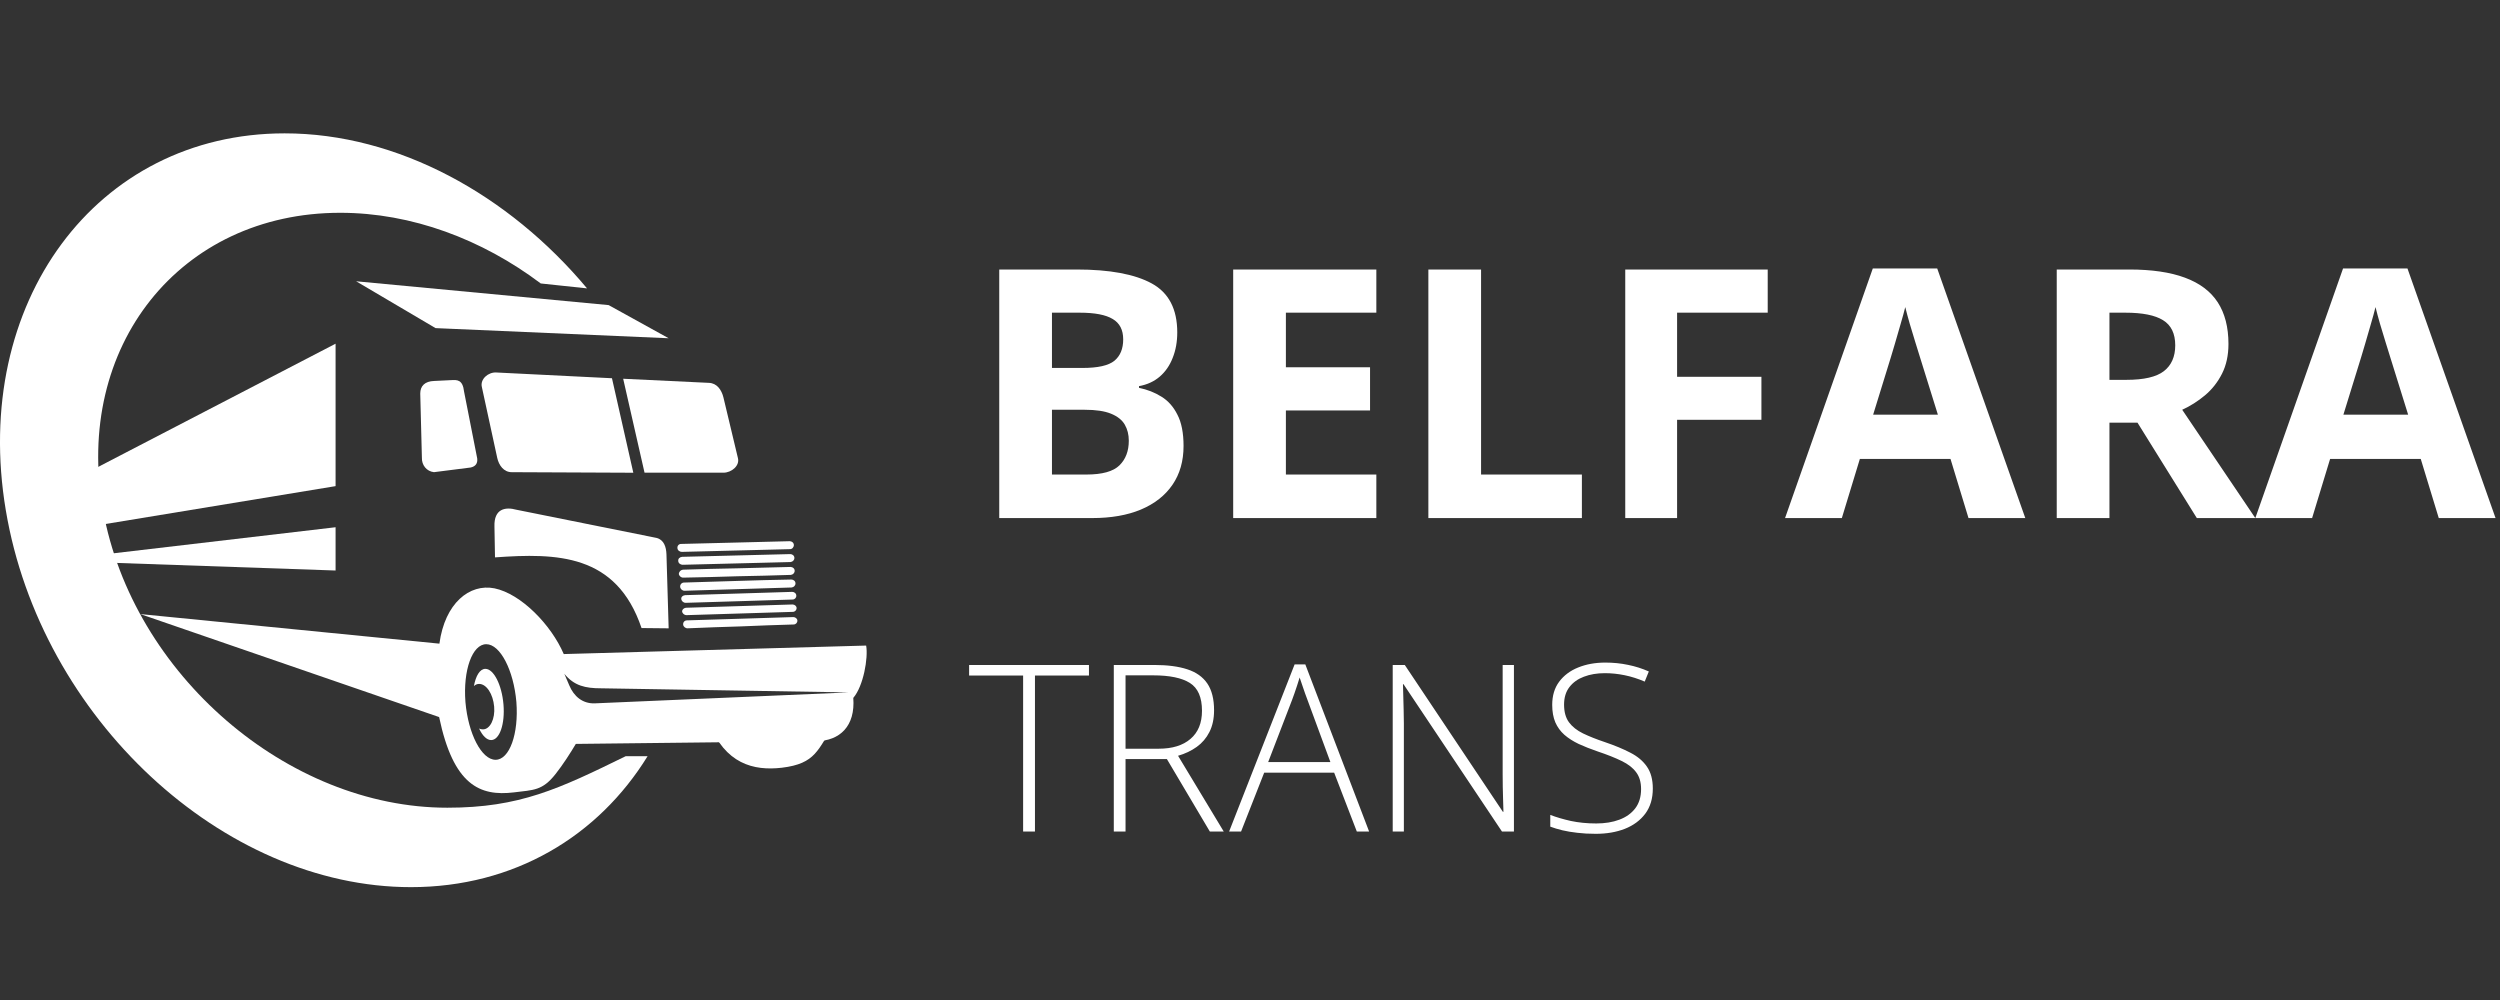
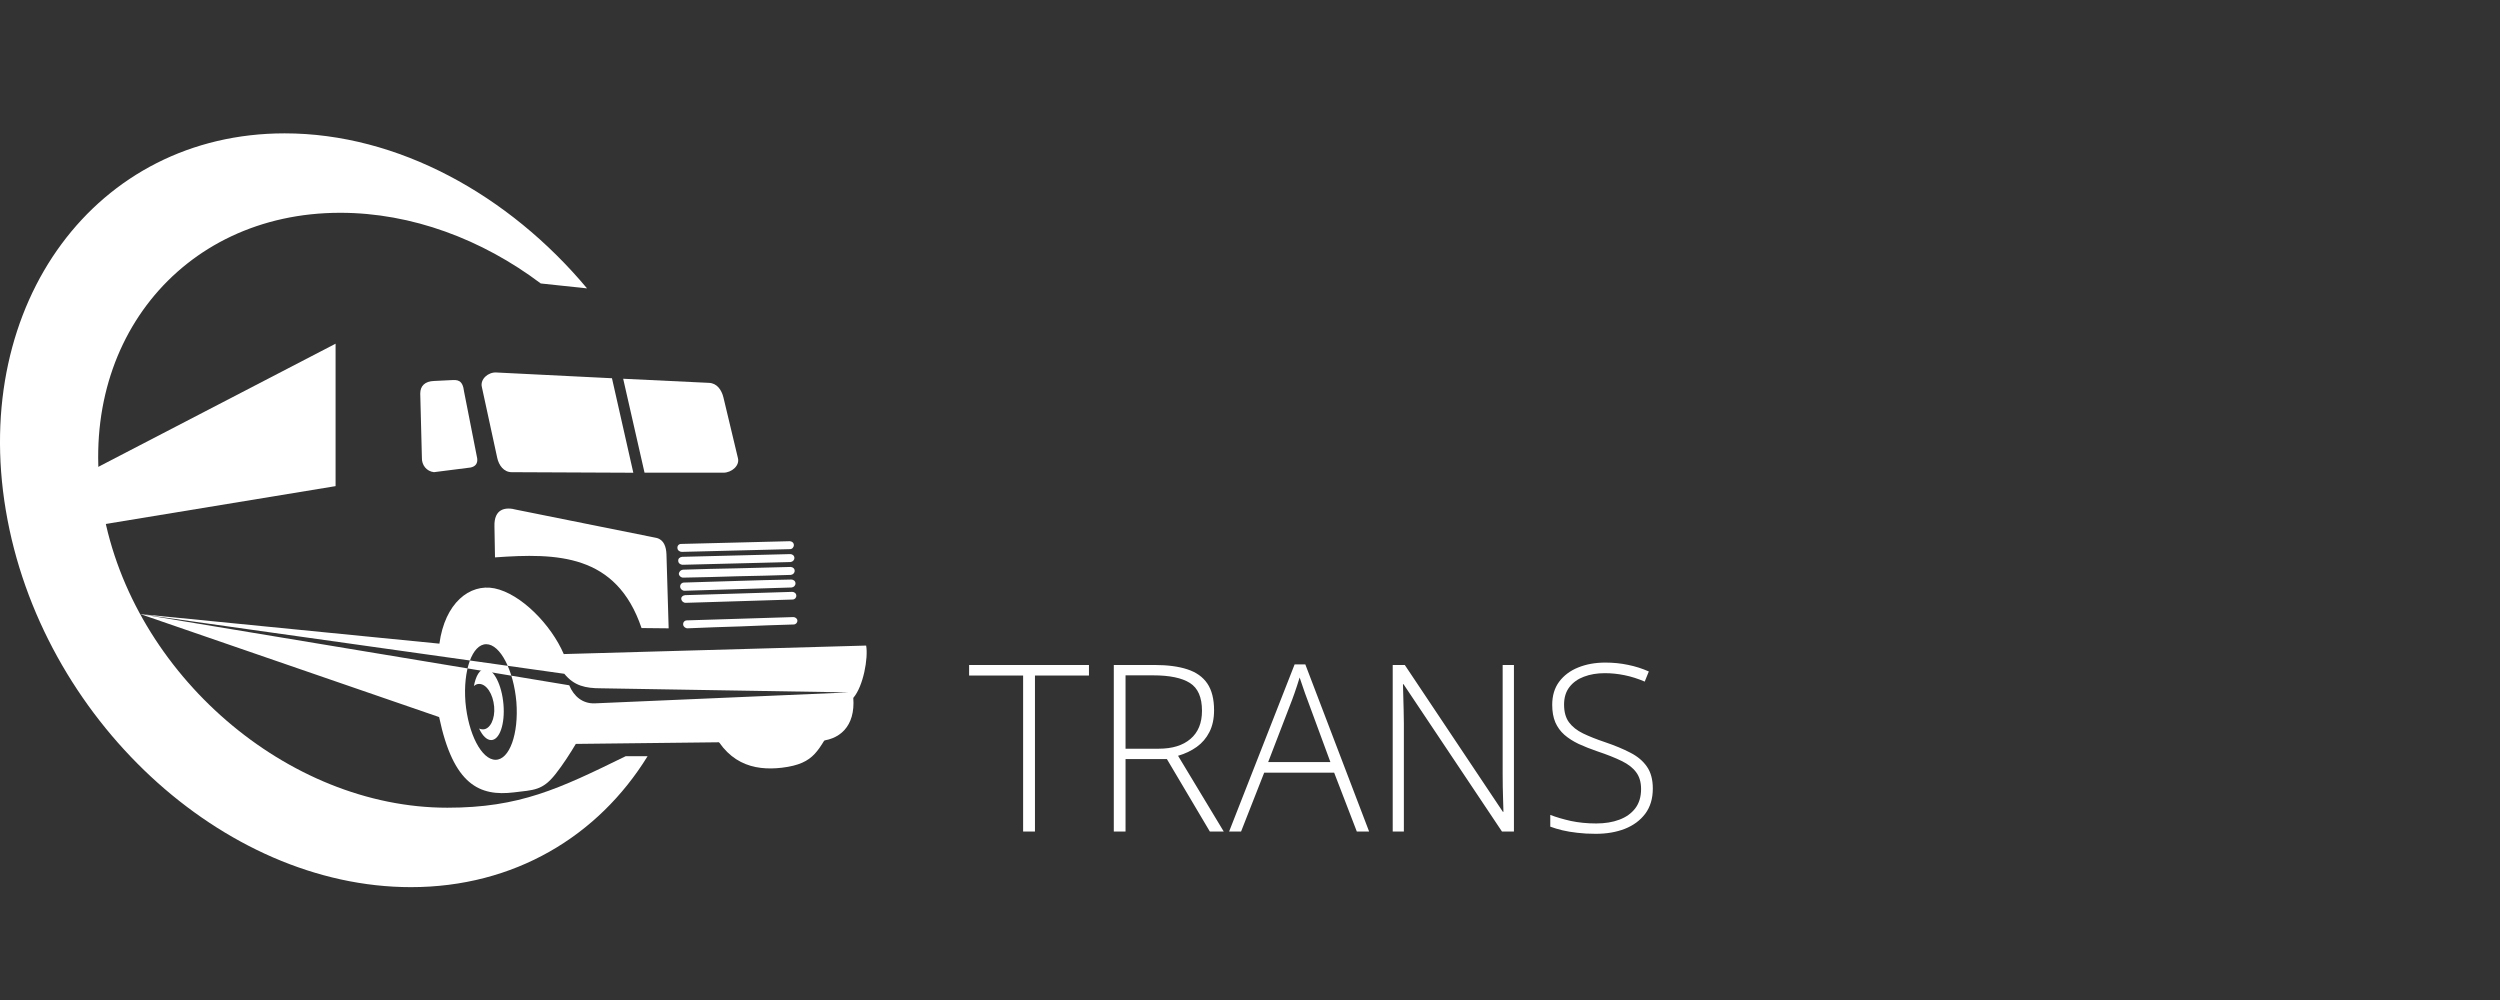
<svg xmlns="http://www.w3.org/2000/svg" width="190" height="76" viewBox="0 0 190 76" fill="none">
  <rect x="0" y="0" width="190" height="76" fill="#333333" stroke="none" />
-   <path d="M75.943 20.482H81.822C84.338 20.482 86.241 20.836 87.533 21.542C88.825 22.248 89.472 23.489 89.472 25.263C89.472 25.978 89.355 26.624 89.123 27.201C88.899 27.779 88.571 28.252 88.141 28.623C87.71 28.993 87.184 29.234 86.564 29.346V29.476C87.193 29.605 87.762 29.829 88.27 30.147C88.778 30.457 89.183 30.914 89.484 31.517C89.794 32.111 89.95 32.904 89.95 33.895C89.95 35.04 89.67 36.022 89.11 36.84C88.55 37.659 87.749 38.288 86.706 38.727C85.673 39.158 84.441 39.373 83.011 39.373H75.943V20.482ZM79.949 27.964H82.274C83.437 27.964 84.243 27.783 84.691 27.421C85.139 27.051 85.363 26.508 85.363 25.793C85.363 25.069 85.096 24.553 84.561 24.242C84.036 23.924 83.2 23.764 82.055 23.764H79.949V27.964ZM79.949 31.142V36.065H82.559C83.765 36.065 84.605 35.833 85.078 35.367C85.552 34.902 85.789 34.278 85.789 33.494C85.789 33.029 85.686 32.62 85.479 32.266C85.272 31.913 84.923 31.638 84.432 31.439C83.95 31.241 83.282 31.142 82.43 31.142H79.949ZM104.602 39.373H93.722V20.482H104.602V23.764H97.728V27.912H104.124V31.194H97.728V36.065H104.602V39.373ZM108.556 39.373V20.482H112.561V36.065H120.224V39.373H108.556ZM127.459 39.373H123.519V20.482H134.346V23.764H127.459V28.636H133.868V31.905H127.459V39.373ZM149.606 39.373L148.237 34.877H141.35L139.98 39.373H135.664L142.332 20.405H147.229L153.922 39.373H149.606ZM147.28 31.517L145.911 27.124C145.825 26.831 145.708 26.456 145.562 26C145.424 25.535 145.282 25.065 145.136 24.591C144.998 24.109 144.886 23.691 144.8 23.338C144.713 23.691 144.593 24.131 144.438 24.656C144.291 25.173 144.149 25.664 144.011 26.129C143.874 26.594 143.775 26.926 143.714 27.124L142.358 31.517H147.28ZM161.817 20.482C163.531 20.482 164.944 20.689 166.055 21.103C167.175 21.516 168.006 22.141 168.549 22.976C169.091 23.812 169.363 24.867 169.363 26.142C169.363 27.003 169.199 27.757 168.872 28.403C168.544 29.049 168.114 29.596 167.579 30.044C167.045 30.492 166.468 30.858 165.848 31.142L171.404 39.373H166.959L162.45 32.124H160.318V39.373H156.312V20.482H161.817ZM161.532 23.764H160.318V28.868H161.61C162.936 28.868 163.884 28.648 164.453 28.209C165.03 27.761 165.318 27.107 165.318 26.245C165.318 25.349 165.008 24.712 164.388 24.333C163.776 23.954 162.825 23.764 161.532 23.764ZM185.346 39.373L183.976 34.877H177.089L175.72 39.373H171.404L178.071 20.405H182.968L189.662 39.373H185.346ZM183.02 31.517L181.651 27.124C181.564 26.831 181.448 26.456 181.302 26C181.164 25.535 181.022 25.065 180.875 24.591C180.737 24.109 180.625 23.691 180.539 23.338C180.453 23.691 180.333 24.131 180.178 24.656C180.031 25.173 179.889 25.664 179.751 26.129C179.613 26.594 179.514 26.926 179.454 27.124L178.097 31.517H183.02Z" fill="white" />
  <path d="M78.657 63.197H77.757V51.343H73.652V50.538H82.761V51.343H78.657V63.197ZM87.723 50.538C88.727 50.538 89.564 50.648 90.234 50.867C90.909 51.086 91.417 51.447 91.758 51.949C92.098 52.452 92.269 53.13 92.269 53.984C92.269 54.625 92.15 55.176 91.914 55.638C91.683 56.094 91.362 56.469 90.953 56.764C90.543 57.058 90.069 57.283 89.532 57.439L93.005 63.197H91.948L88.684 57.69H85.541V63.197H84.649V50.538H87.723ZM87.636 51.326H85.541V56.902H88.061C89.094 56.902 89.899 56.654 90.476 56.158C91.059 55.661 91.351 54.948 91.351 54.019C91.351 52.997 91.045 52.293 90.433 51.906C89.821 51.519 88.889 51.326 87.636 51.326ZM103.118 63.197L101.395 58.721H96.079L94.321 63.197H93.412L98.391 50.495H99.204L104.053 63.197H103.118ZM101.109 57.915L99.36 53.17C99.314 53.049 99.256 52.893 99.187 52.703C99.124 52.512 99.054 52.31 98.979 52.097C98.91 51.883 98.841 51.681 98.772 51.49C98.714 51.693 98.65 51.895 98.581 52.097C98.512 52.299 98.445 52.495 98.382 52.685C98.318 52.87 98.258 53.038 98.2 53.188L96.382 57.915H101.109ZM115.059 63.197H114.15L106.668 52.001H106.625C106.637 52.313 106.645 52.631 106.651 52.954C106.663 53.271 106.671 53.6 106.677 53.941C106.689 54.276 106.694 54.622 106.694 54.98V63.197H105.846V50.538H106.764L114.219 61.699H114.262C114.256 61.445 114.248 61.151 114.236 60.816C114.23 60.481 114.222 60.138 114.21 59.786C114.205 59.434 114.202 59.102 114.202 58.79V50.538H115.059V63.197ZM125.614 59.933C125.614 60.689 125.423 61.324 125.043 61.838C124.662 62.346 124.145 62.73 123.493 62.989C122.84 63.243 122.101 63.37 121.276 63.37C120.762 63.37 120.295 63.344 119.873 63.292C119.458 63.246 119.079 63.183 118.739 63.102C118.404 63.021 118.098 62.929 117.821 62.825V61.933C118.271 62.106 118.791 62.259 119.38 62.392C119.974 62.519 120.621 62.583 121.319 62.583C121.977 62.583 122.56 62.487 123.068 62.297C123.582 62.106 123.986 61.818 124.281 61.431C124.575 61.044 124.722 60.556 124.722 59.968C124.722 59.448 124.598 59.024 124.35 58.695C124.107 58.36 123.741 58.074 123.25 57.837C122.759 57.595 122.142 57.35 121.397 57.101C120.878 56.922 120.404 56.735 119.977 56.539C119.556 56.337 119.195 56.106 118.895 55.846C118.595 55.58 118.364 55.263 118.202 54.893C118.046 54.518 117.968 54.077 117.968 53.569C117.968 52.87 118.144 52.284 118.496 51.811C118.854 51.332 119.336 50.971 119.942 50.728C120.554 50.48 121.241 50.356 122.003 50.356C122.609 50.356 123.184 50.414 123.726 50.529C124.275 50.639 124.803 50.806 125.311 51.032L124.999 51.802C124.491 51.583 123.983 51.421 123.475 51.317C122.967 51.213 122.465 51.161 121.969 51.161C121.374 51.161 120.843 51.251 120.375 51.43C119.914 51.603 119.547 51.866 119.276 52.218C119.004 52.57 118.869 53.014 118.869 53.551C118.869 54.105 118.993 54.553 119.241 54.893C119.495 55.234 119.853 55.517 120.315 55.742C120.782 55.967 121.334 56.187 121.969 56.4C122.719 56.654 123.366 56.922 123.908 57.205C124.451 57.482 124.869 57.834 125.164 58.262C125.464 58.689 125.614 59.246 125.614 59.933Z" fill="white" />
  <path fill-rule="evenodd" clip-rule="evenodd" d="M33.001 28.953L34.291 28.89C34.728 28.869 35.165 28.828 35.27 29.765L36.269 34.844C36.31 35.219 36.144 35.448 35.769 35.531L32.98 35.885C32.418 35.822 32.043 35.344 32.064 34.782L31.939 29.91C31.939 29.328 32.293 28.974 33.001 28.953Z" fill="white" />
  <path fill-rule="evenodd" clip-rule="evenodd" d="M51.756 41.339C53.151 41.297 54.525 41.277 55.919 41.235C57.293 41.193 58.667 41.172 60.02 41.131C60.187 41.131 60.333 41.256 60.333 41.422C60.333 41.589 60.208 41.735 60.041 41.735C58.688 41.776 57.314 41.797 55.961 41.839C54.587 41.88 53.213 41.901 51.818 41.943C51.652 41.943 51.485 41.818 51.485 41.651C51.465 41.485 51.589 41.339 51.756 41.339Z" fill="white" />
  <path fill-rule="evenodd" clip-rule="evenodd" d="M51.839 42.319C53.233 42.278 54.607 42.257 55.981 42.215C57.355 42.174 58.708 42.153 60.061 42.111C60.228 42.111 60.374 42.236 60.374 42.403C60.374 42.569 60.249 42.694 60.082 42.715C58.729 42.757 57.376 42.778 56.002 42.819C54.628 42.861 53.254 42.882 51.88 42.923C51.714 42.923 51.547 42.798 51.547 42.632C51.526 42.465 51.651 42.34 51.839 42.319Z" fill="white" />
  <path fill-rule="evenodd" clip-rule="evenodd" d="M51.902 43.296C53.276 43.254 54.65 43.213 56.023 43.192C57.377 43.15 58.751 43.13 60.083 43.088C60.249 43.088 60.395 43.213 60.395 43.379C60.395 43.546 60.27 43.671 60.104 43.692C58.751 43.733 57.397 43.775 56.044 43.796C54.67 43.837 53.297 43.879 51.922 43.9C51.756 43.9 51.61 43.775 51.59 43.608C51.61 43.442 51.735 43.317 51.902 43.296Z" fill="white" />
  <path fill-rule="evenodd" clip-rule="evenodd" d="M51.984 44.274C53.358 44.232 54.732 44.191 56.085 44.149C57.438 44.107 58.791 44.066 60.145 44.045C60.311 44.045 60.457 44.17 60.457 44.336C60.457 44.503 60.332 44.628 60.165 44.649C58.833 44.69 57.48 44.732 56.127 44.773C54.774 44.815 53.4 44.857 52.026 44.898C51.859 44.898 51.714 44.773 51.693 44.607C51.672 44.42 51.818 44.274 51.984 44.274Z" fill="white" />
  <path fill-rule="evenodd" clip-rule="evenodd" d="M52.069 45.232C53.443 45.191 54.796 45.149 56.17 45.107C57.523 45.066 58.876 45.024 60.208 44.982C60.375 44.982 60.52 45.107 60.52 45.274C60.52 45.44 60.396 45.565 60.229 45.565C58.897 45.607 57.544 45.649 56.191 45.69C54.837 45.732 53.484 45.773 52.11 45.815C51.944 45.815 51.798 45.69 51.777 45.524C51.757 45.378 51.881 45.253 52.069 45.232Z" fill="white" />
-   <path fill-rule="evenodd" clip-rule="evenodd" d="M52.131 46.189C53.505 46.148 54.858 46.106 56.211 46.064C57.564 46.023 58.896 45.981 60.229 45.94C60.395 45.94 60.541 46.064 60.541 46.21C60.541 46.377 60.416 46.502 60.249 46.502C58.917 46.543 57.585 46.585 56.232 46.626C54.879 46.668 53.526 46.71 52.172 46.751C52.006 46.751 51.86 46.626 51.839 46.46C51.839 46.335 51.964 46.21 52.131 46.189Z" fill="white" />
  <path fill-rule="evenodd" clip-rule="evenodd" d="M52.212 47.148C53.565 47.107 54.918 47.065 56.272 47.023C57.604 46.982 58.957 46.94 60.289 46.898C60.456 46.898 60.601 47.023 60.601 47.169C60.601 47.336 60.477 47.461 60.31 47.461C58.978 47.502 57.645 47.544 56.313 47.606C54.96 47.648 53.607 47.69 52.254 47.752C52.087 47.752 51.941 47.627 51.921 47.481C51.9 47.294 52.025 47.148 52.212 47.148Z" fill="white" />
  <path fill-rule="evenodd" clip-rule="evenodd" d="M39.244 38.739L49.902 40.883C50.464 41.029 50.631 41.57 50.651 42.132L50.818 47.753L48.757 47.732C46.842 42.07 42.304 42.028 37.62 42.361L37.578 40.009C37.537 38.656 38.411 38.51 39.244 38.739Z" fill="white" />
-   <path fill-rule="evenodd" clip-rule="evenodd" d="M27.065 21.377L46.258 23.188L50.817 25.707L33.102 24.937L27.065 21.377Z" fill="white" />
  <path fill-rule="evenodd" clip-rule="evenodd" d="M47.361 28.785L53.877 29.097C54.481 29.118 54.835 29.618 54.98 30.201L56.084 34.822C56.23 35.405 55.584 35.925 54.98 35.925H48.985L47.361 28.785Z" fill="white" />
  <path fill-rule="evenodd" clip-rule="evenodd" d="M37.724 28.309L46.509 28.746L48.132 35.928L38.89 35.886C38.286 35.886 37.911 35.366 37.786 34.783L36.621 29.412C36.475 28.808 37.12 28.267 37.724 28.309Z" fill="white" />
  <path fill-rule="evenodd" clip-rule="evenodd" d="M36.89 50.832C37.515 50.832 38.139 52.039 38.264 53.538C38.389 55.016 37.973 56.245 37.327 56.245C36.994 56.245 36.661 55.911 36.411 55.37C36.516 55.412 36.599 55.433 36.703 55.433C37.244 55.433 37.64 54.642 37.556 53.705C37.473 52.747 36.974 51.977 36.411 51.977C36.266 51.977 36.12 52.039 36.016 52.144C36.162 51.352 36.474 50.832 36.89 50.832Z" fill="white" />
  <path fill-rule="evenodd" clip-rule="evenodd" d="M25.504 26.121L5.769 36.363V40.194L25.504 36.946V26.121Z" fill="white" />
-   <path fill-rule="evenodd" clip-rule="evenodd" d="M25.504 40.07L3.854 42.61L25.504 43.359V40.07Z" fill="white" />
-   <path fill-rule="evenodd" clip-rule="evenodd" d="M10.663 46.67L33.395 48.918C33.811 45.837 35.685 44.338 37.579 44.713C39.599 45.129 41.888 47.481 42.846 49.709L65.828 49.063C65.995 50 65.62 52.145 64.85 53.04C65.016 55.184 63.83 56.308 62.039 56.329L43.762 56.537C43.366 57.203 42.784 58.119 42.221 58.827C41.222 60.097 40.556 60.034 39.057 60.221C36.476 60.534 34.457 59.68 33.374 54.497L10.663 46.67ZM42.888 51.208L43.262 52.082C43.616 52.935 44.282 53.477 45.178 53.456L64.496 52.623L45.677 52.311C44.491 52.311 43.637 52.124 42.888 51.208ZM36.955 48.959C38.017 48.959 39.036 50.937 39.245 53.352C39.432 55.767 38.724 57.744 37.663 57.744C36.601 57.744 35.581 55.767 35.373 53.352C35.185 50.937 35.893 48.959 36.955 48.959Z" fill="white" />
+   <path fill-rule="evenodd" clip-rule="evenodd" d="M10.663 46.67L33.395 48.918C33.811 45.837 35.685 44.338 37.579 44.713C39.599 45.129 41.888 47.481 42.846 49.709L65.828 49.063C65.995 50 65.62 52.145 64.85 53.04C65.016 55.184 63.83 56.308 62.039 56.329L43.762 56.537C43.366 57.203 42.784 58.119 42.221 58.827C41.222 60.097 40.556 60.034 39.057 60.221C36.476 60.534 34.457 59.68 33.374 54.497L10.663 46.67ZL43.262 52.082C43.616 52.935 44.282 53.477 45.178 53.456L64.496 52.623L45.677 52.311C44.491 52.311 43.637 52.124 42.888 51.208ZM36.955 48.959C38.017 48.959 39.036 50.937 39.245 53.352C39.432 55.767 38.724 57.744 37.663 57.744C36.601 57.744 35.581 55.767 35.373 53.352C35.185 50.937 35.893 48.959 36.955 48.959Z" fill="white" />
  <path fill-rule="evenodd" clip-rule="evenodd" d="M63.37 54.934L63.433 54.996C62.142 56.974 62.017 58.035 59.415 58.348C57.271 58.597 55.106 58.056 53.878 54.934H63.37Z" fill="white" />
  <path fill-rule="evenodd" clip-rule="evenodd" d="M21.633 10.135C7.311 10.135 -2.203 23.021 0.441 38.779C3.085 54.559 16.928 67.423 31.23 67.423C39.078 67.423 45.468 63.551 49.216 57.473H47.55C42.492 59.95 39.494 61.386 33.998 61.386C21.841 61.386 10.079 51.228 7.831 38.779C5.604 26.331 13.681 16.172 25.859 16.172C31.292 16.172 36.642 18.191 41.097 21.543L44.615 21.917C38.661 14.798 30.23 10.135 21.633 10.135Z" fill="white" />
</svg>